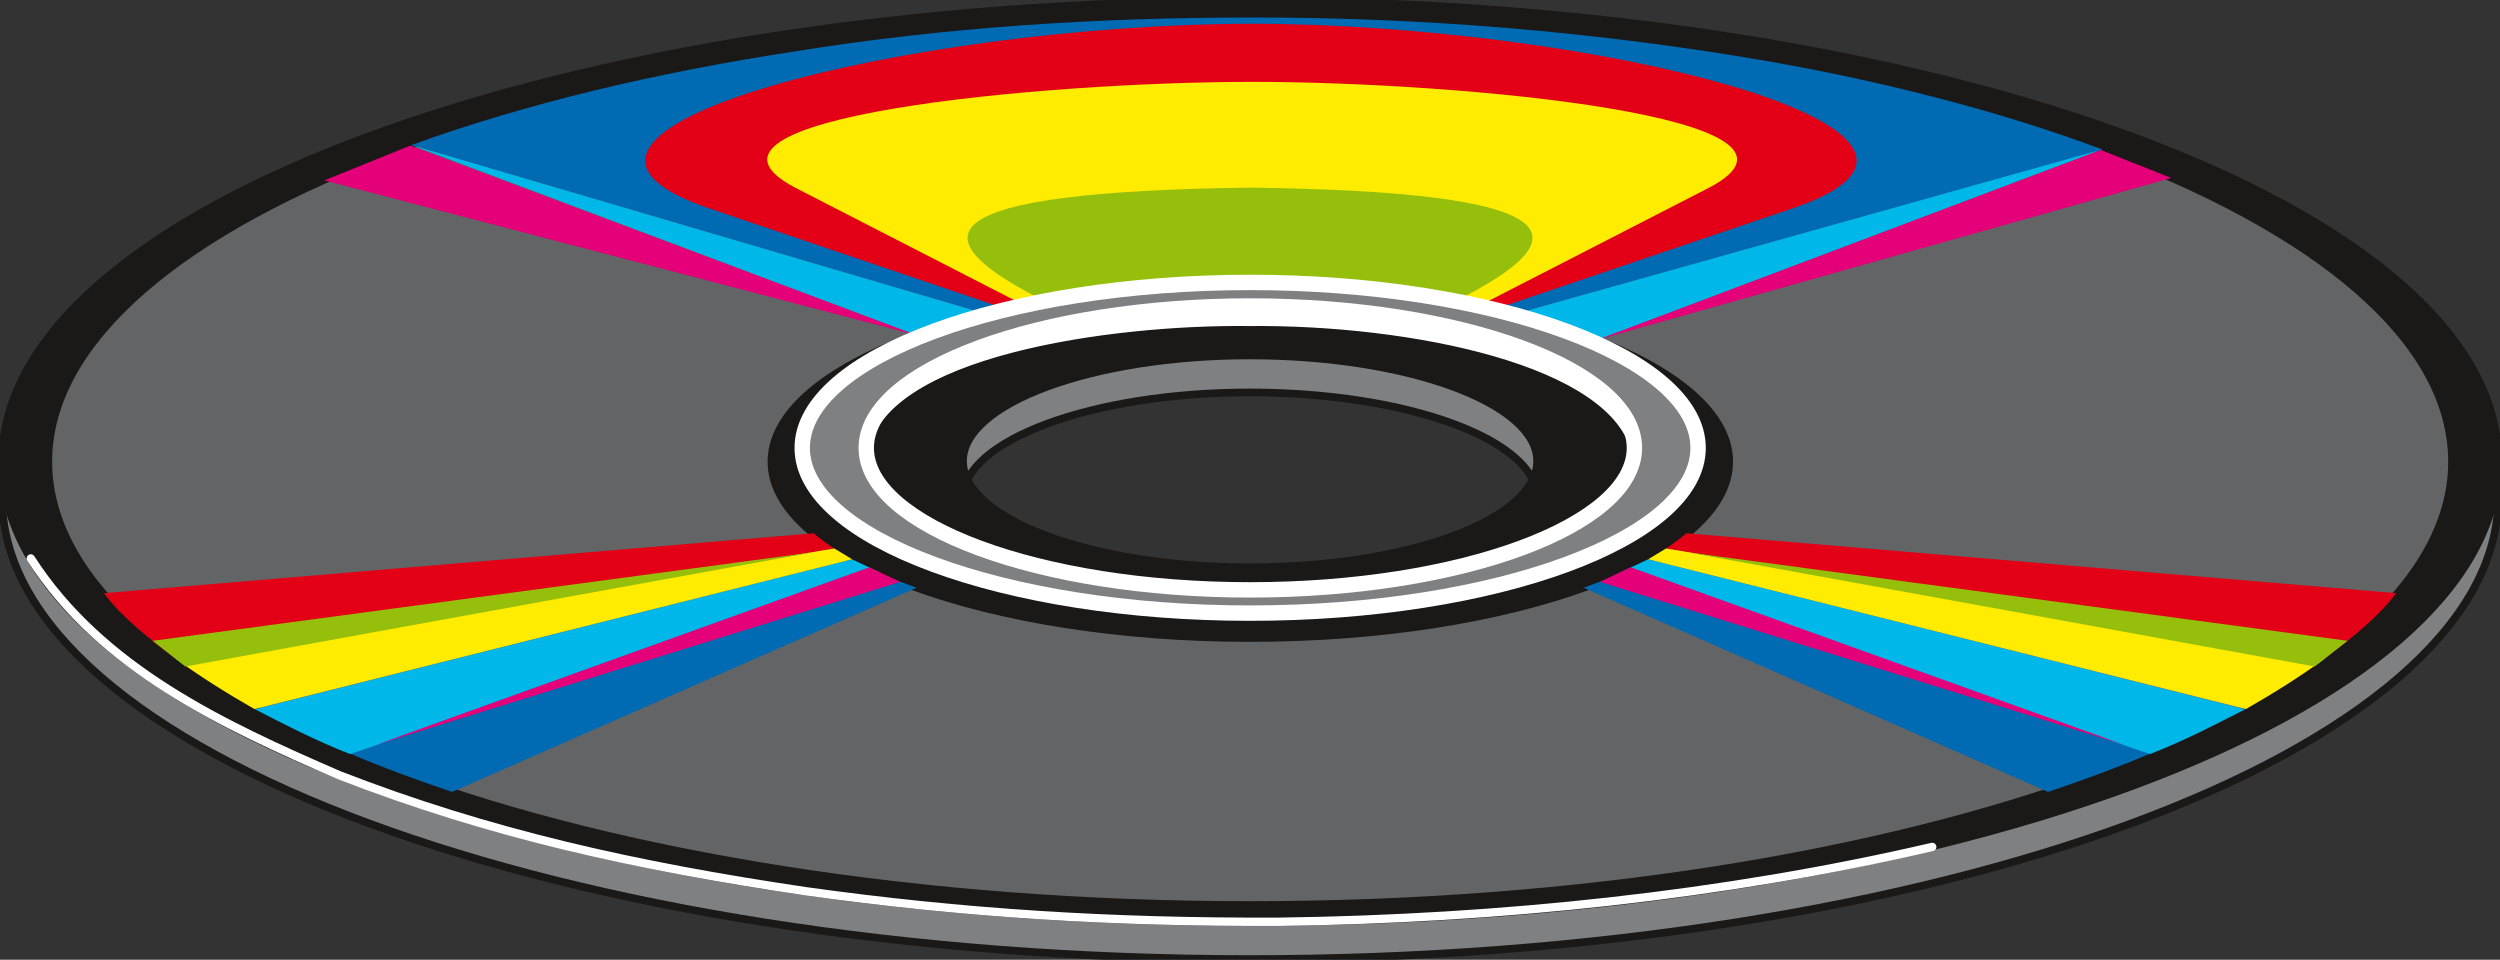
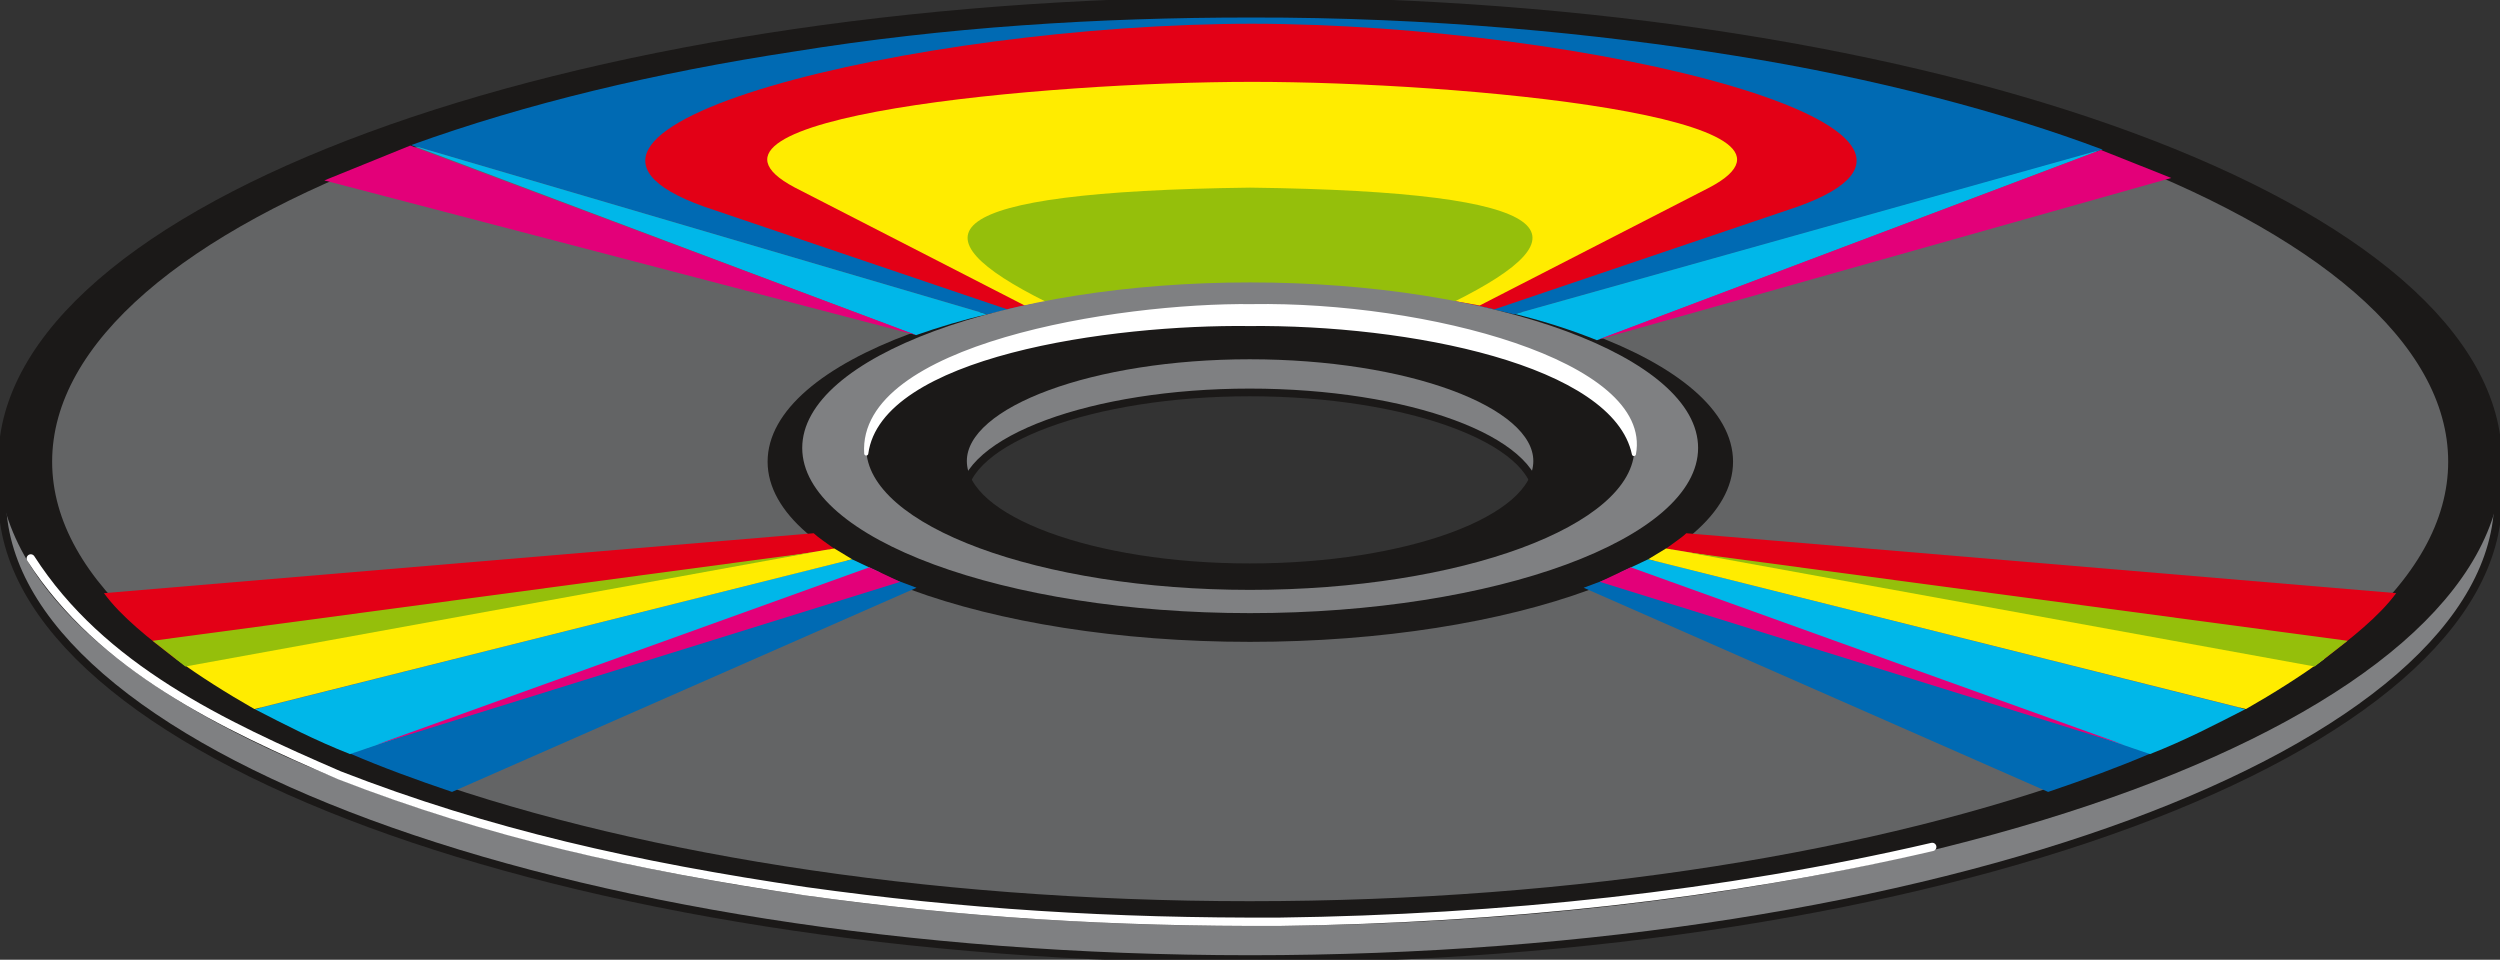
<svg xmlns="http://www.w3.org/2000/svg" xml:space="preserve" width="152.7mm" height="58.62mm" fill-rule="evenodd" stroke-linejoin="round" stroke-width="28.222" preserveAspectRatio="xMidYMid" version="1.2" viewBox="0 0 15270 5862">
  <rect x="0" y="0" width="15270" height="5862" fill="#333333" stroke="none" />
  <defs class="ClipPathGroup">
    <clipPath id="a" clipPathUnits="userSpaceOnUse">
      <path d="M0 0h15270v5862H0z" />
    </clipPath>
  </defs>
  <g class="SlideGroup">
    <g class="Slide" clip-path="url(#a)">
      <g class="Page">
        <g class="com.sun.star.drawing.ClosedBezierShape">
          <path fill="none" d="M-11 207h15295v5676H-11z" class="BoundingBox" />
          <path fill="#7F8082" d="M7633 2397c966 0 1756 292 1756 645 0 357-790 649-1756 649-958 0-1751-292-1751-649 0-353 793-645 1751-645Zm0 0Zm2-2166c4184 0 7624 1267 7624 2811 0 1546-3440 2816-7624 2816C3452 5858 13 4588 13 3042 13 1498 3452 231 7635 231Z" />
          <path fill="none" stroke="#1B1918" stroke-linecap="round" stroke-width="47" d="M7633 2397c966 0 1756 292 1756 645 0 357-790 649-1756 649-958 0-1751-292-1751-649 0-353 793-645 1751-645Z" />
          <path fill="none" stroke="#1B1918" stroke-linecap="round" stroke-width="47" d="M7635 231c4184 0 7624 1267 7624 2811 0 1546-3440 2816-7624 2816C3452 5858 13 4588 13 3042 13 1498 3452 231 7635 231Z" />
        </g>
        <g class="com.sun.star.drawing.ClosedBezierShape">
          <path fill="none" d="M-11-19h15295v5676H-11z" class="BoundingBox" />
          <path fill="#1B1918" d="M7633 2171c966 0 1756 292 1756 645 0 357-790 649-1756 649-958 0-1751-292-1751-649 0-353 793-645 1751-645Zm0 0Zm2-2166c4184 0 7624 1267 7624 2811 0 1546-3440 2816-7624 2816C3452 5632 13 4362 13 2816 13 1272 3452 5 7635 5Z" />
          <path fill="none" stroke="#1B1918" stroke-linecap="round" stroke-width="47" d="M7633 2171c966 0 1756 292 1756 645 0 357-790 649-1756 649-958 0-1751-292-1751-649 0-353 793-645 1751-645Z" />
          <path fill="none" stroke="#1B1918" stroke-linecap="round" stroke-width="47" d="M7635 5c4184 0 7624 1267 7624 2811 0 1546-3440 2816-7624 2816C3452 5632 13 4362 13 2816 13 1272 3452 5 7635 5Z" />
        </g>
        <g class="com.sun.star.drawing.ClosedBezierShape">
          <path fill="none" d="M271 85h14731v5468H271z" class="BoundingBox" />
          <path fill="#636465" d="M7635 1740c1606 0 2927 488 2927 1080 0 591-1321 1077-2927 1077-1603 0-2923-486-2923-1077 0-592 1320-1080 2923-1080Zm0 0Zm-2-1631c4032 0 7344 1221 7344 2711 0 1487-3312 2708-7344 2708-4024 0-7338-1221-7338-2708 0-1490 3314-2711 7338-2711Z" />
          <path fill="none" stroke="#1B1918" stroke-linecap="round" stroke-width="47" d="M7635 1740c1606 0 2927 488 2927 1080 0 591-1321 1077-2927 1077-1603 0-2923-486-2923-1077 0-592 1320-1080 2923-1080Z" />
          <path fill="none" stroke="#1B1918" stroke-linecap="round" stroke-width="47" d="M7633 109c4032 0 7344 1221 7344 2711 0 1487-3312 2708-7344 2708-4024 0-7338-1221-7338-2708 0-1490 3314-2711 7338-2711Z" />
        </g>
        <g class="com.sun.star.drawing.ClosedBezierShape">
          <path fill="none" d="M2139 107h10996v4732H2139z" class="BoundingBox" />
          <path fill="#006AB3" d="m9673 3590 2837 1247c219-74 432-152 623-234L9899 3498c-68 36-145 61-226 92Zm0 0Zm-4075 0L2761 4837c-219-74-432-152-622-234l3233-1105c68 36 145 61 226 92Zm0 0Zm432-1670L2512 886c703-254 1491-442 2337-571 927-150 1862-208 2790-208 1102-2 2105 96 2956 233 861 137 1649 348 2248 574L9249 1920c-932-231-2168-254-3219 0Z" />
        </g>
        <g class="com.sun.star.drawing.ClosedBezierShape">
          <path fill="none" d="M1557 886h12158v3721H1557z" class="BoundingBox" />
          <path fill="#00B7E9" d="m9894 3498 3238 1108c219-86 394-178 582-274l-3647-916-173 82Zm0 0Zm-4517 0L2138 4606c-218-86-394-178-581-274l3647-916 173 82Zm0 0Zm4377-1420 3084-1165-3584 1005c195 48 360 104 500 160Zm0 0Zm-3725-158L2512 886l3083 1161c137-48 277-91 434-127Z" />
        </g>
        <g class="com.sun.star.drawing.ClosedBezierShape">
          <path fill="none" d="M635 145h14002v3883H635z" class="BoundingBox" />
          <path fill="#E30016" d="m14194 4027-4018-676c40-30 99-69 124-94l4336 366c-107 145-277 277-442 404Zm0 0Zm-13118 0 4019-676c-41-30-99-69-125-94L635 3623c106 145 276 277 441 404Zm0 0ZM7646 145c-2051 2-4670 642-3346 1117l1851 627c470-101 1016-152 1490-152 472 0 1018 51 1488 152l1852-627C12304 787 9696 147 7646 145Z" />
        </g>
        <g class="com.sun.star.drawing.PolyPolygonShape">
          <path fill="none" d="M1981 888h11282v3663H1981z" class="BoundingBox" />
          <path fill="#E30079" d="m9960 3465 3015 1085-3203-996 188-89Zm0 0Zm-4650 0L2295 4550l3203-996-188-89Zm0 0Zm4449-1390 3503-988-430-171-3073 1159Zm0 0Zm-7778-973 3616 945L2506 889l-525 213Z" />
        </g>
        <g class="com.sun.star.drawing.ClosedBezierShape">
          <path fill="none" d="M1077 500h13119v3832H1077z" class="BoundingBox" />
          <path fill="#FFEC00" d="m10067 3416 3651 915c170-97 335-201 477-305l-4019-676-109 66Zm0 0Zm-4862 0-3651 915c-170-97-335-201-477-305l4019-676 109 66Zm0 0Zm2426-1680c432 0 924 41 1407 130l1404-721c814-430-1526-645-2794-645-1267 0-3607 215-2794 645l1405 721c483-89 940-130 1372-130Z" />
        </g>
        <g fill="none" class="com.sun.star.drawing.OpenBezierShape">
          <path d="M162 3385h11667v2272H162z" class="BoundingBox" />
          <path stroke="#FFF" stroke-linecap="round" stroke-width="51" d="M188 3411c431 671 1173 1016 1884 1324 915 356 1810 555 2851 709 953 133 1864 191 2898 186 1340-18 2704-160 3981-457" />
        </g>
        <g class="com.sun.star.drawing.ClosedBezierShape">
          <path fill="none" d="M932 1146h13408v2926H932z" class="BoundingBox" />
          <path fill="#95BF0B" d="m14339 3914-4036-541 3835 698 201-157Zm0 0Zm-13407 0 4036-541-3836 698-200-157Zm0 0Zm6703-2177c445 0 839 41 1245 107 816-406 711-673-1245-698-1956 25-2060 292-1245 698 406-66 800-107 1245-107Z" />
        </g>
        <g class="com.sun.star.drawing.ClosedBezierShape">
          <path fill="none" d="M4852 1678h5568v2115H4852z" class="BoundingBox" />
          <path fill="#7F8082" d="M7635 1869c1286 0 2348 391 2348 867 0 475-1062 867-2348 867-1285 0-2344-392-2344-867 0-476 1059-867 2344-867Zm0 0Zm0-144c1500 0 2737 457 2737 1011S9135 3745 7635 3745c-1499 0-2735-455-2735-1009s1236-1011 2735-1011Z" />
-           <path fill="none" stroke="#FFF" stroke-linecap="round" stroke-width="94" d="M7635 1869c1286 0 2348 391 2348 867 0 475-1062 867-2348 867-1285 0-2344-392-2344-867 0-476 1059-867 2344-867Z" />
-           <path fill="none" stroke="#FFF" stroke-linecap="round" stroke-width="94" d="M7635 1725c1500 0 2737 457 2737 1011S9135 3745 7635 3745c-1499 0-2735-455-2735-1009s1236-1011 2735-1011Z" />
+           <path fill="none" stroke="#FFF" stroke-linecap="round" stroke-width="94" d="M7635 1869Z" />
        </g>
        <g class="com.sun.star.drawing.ClosedBezierShape">
          <path fill="none" d="M5277 1856h4722v931H5277z" class="BoundingBox" />
          <path fill="#FFF" d="M9980 2773c-117-557-1376-804-2353-794-834-10-2254 183-2336 791-42-654 1528-909 2356-900 1059-17 2437 346 2333 903Z" />
          <path fill="none" stroke="#FFF" stroke-linecap="round" stroke-width="25" d="M9980 2773c-117-557-1376-804-2353-794-834-10-2254 183-2336 791-42-654 1528-909 2356-900 1059-17 2437 346 2333 903Z" />
        </g>
      </g>
    </g>
  </g>
</svg>